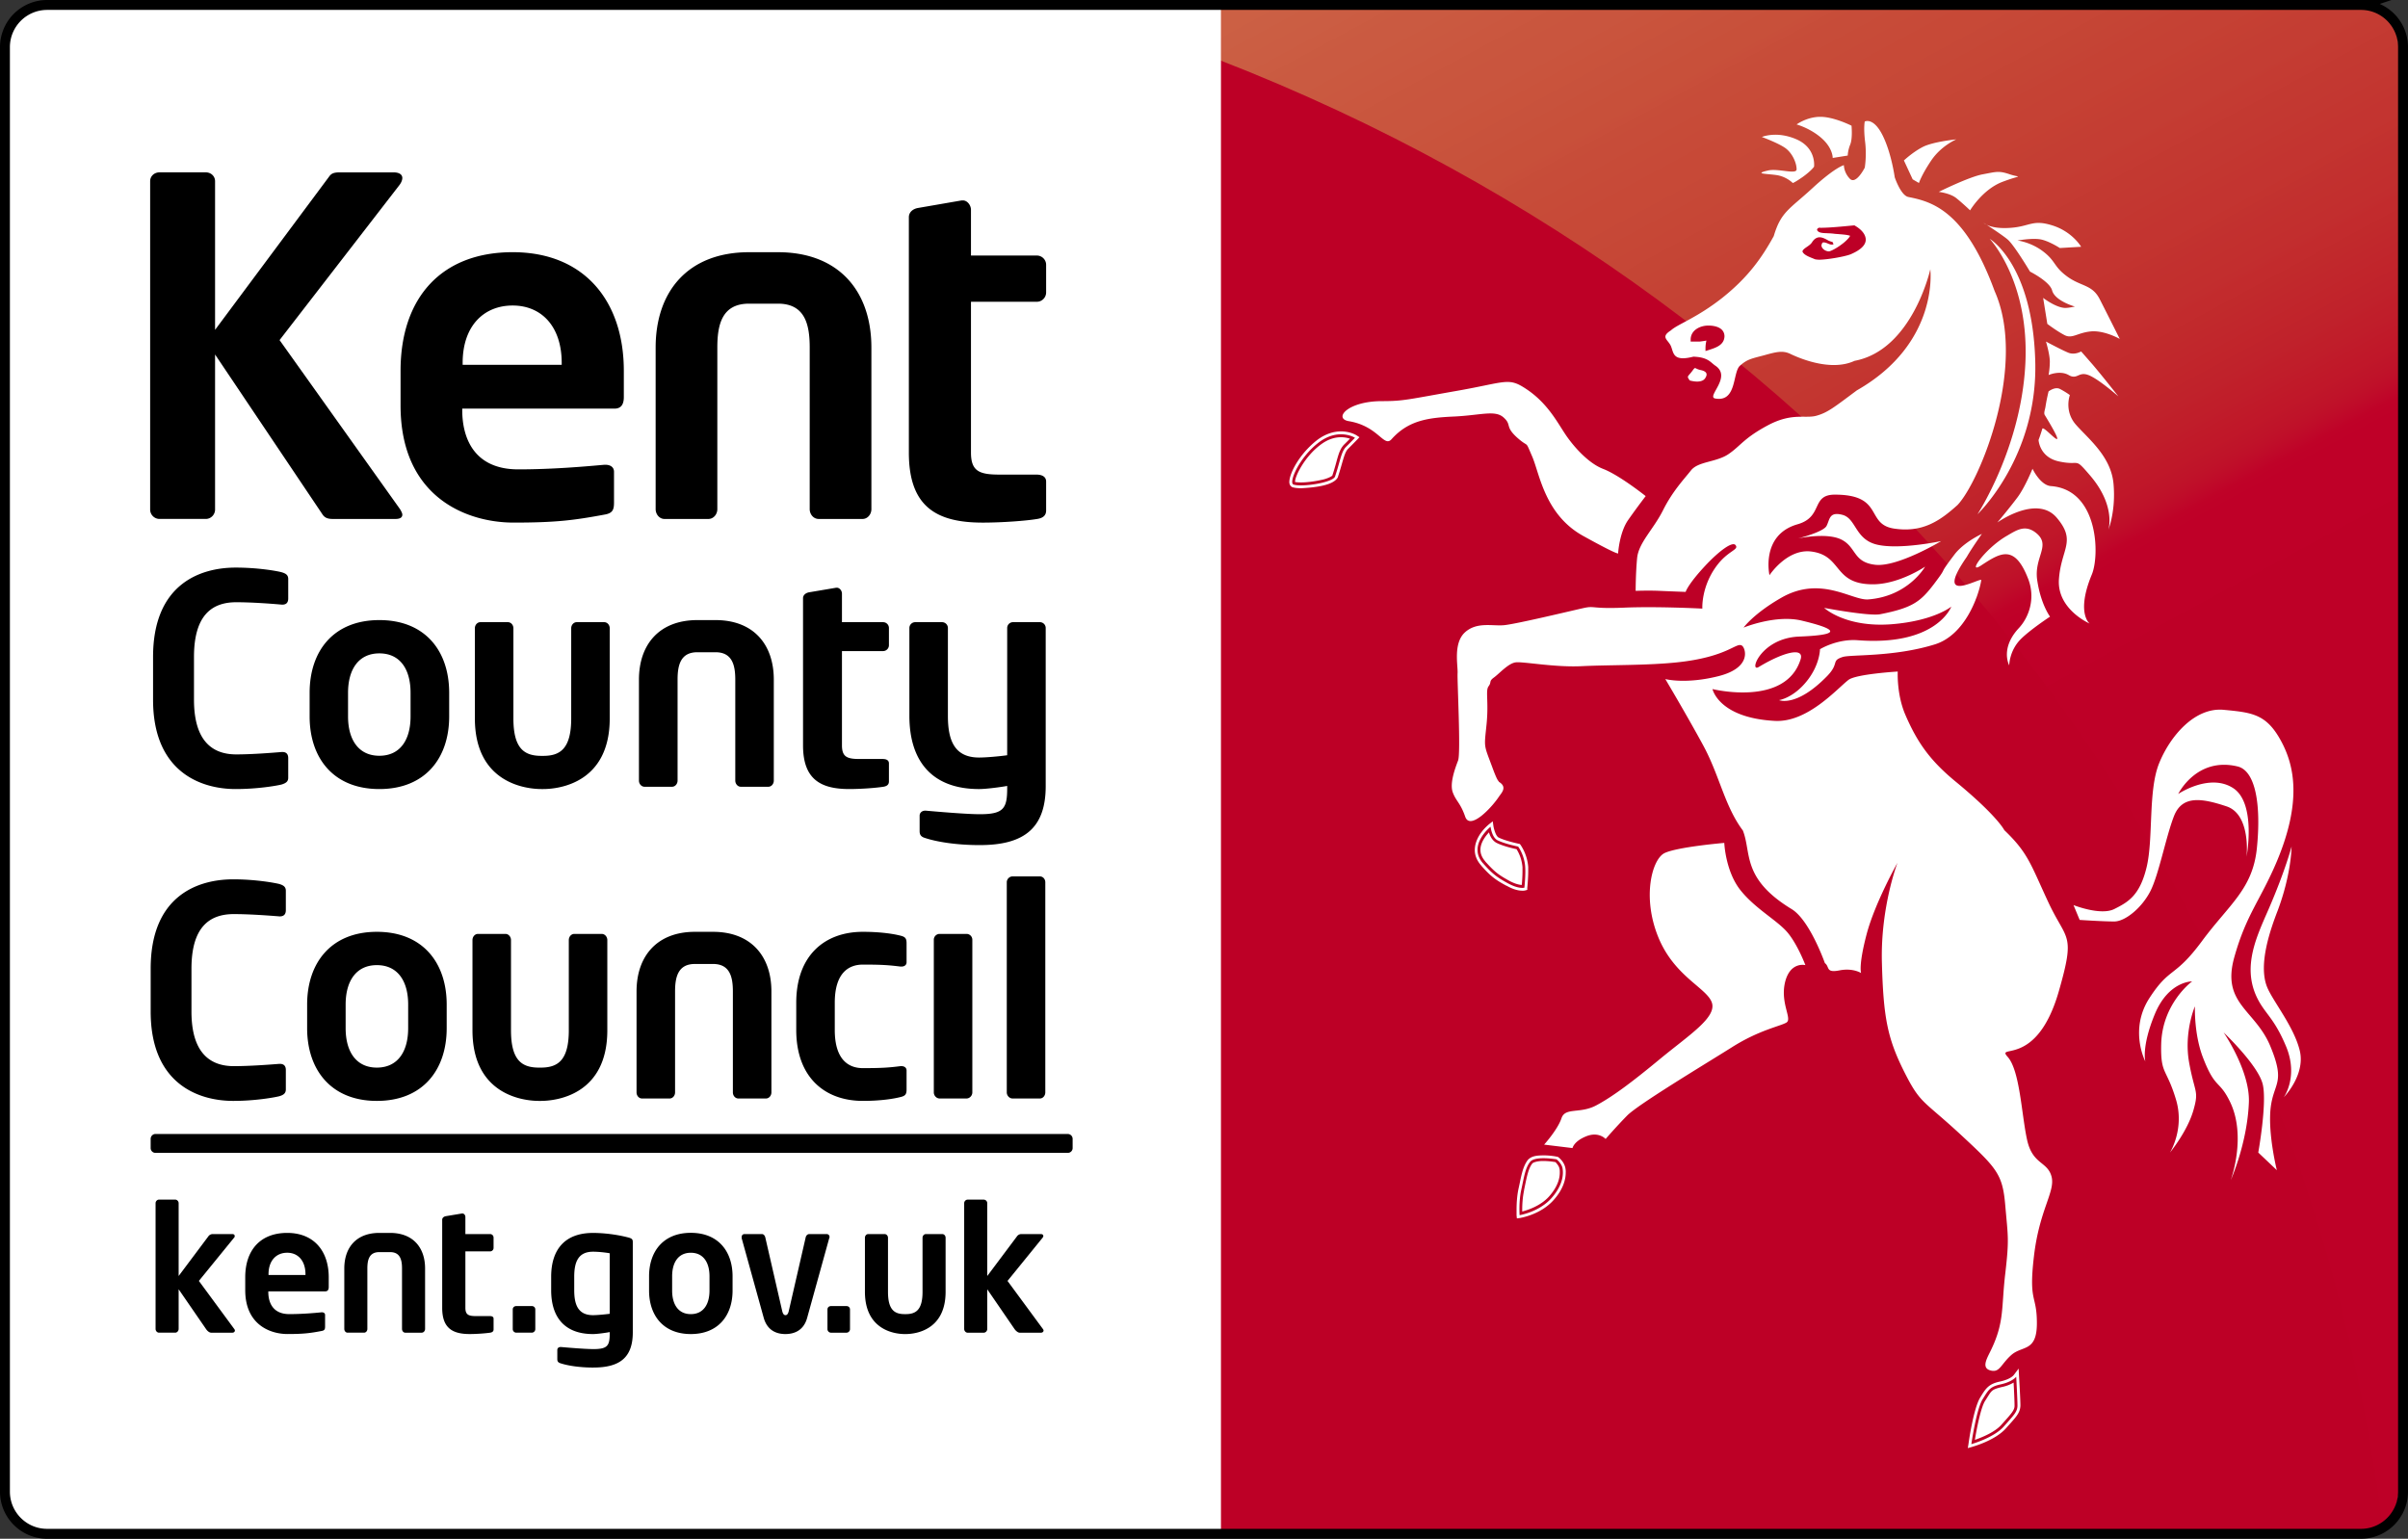
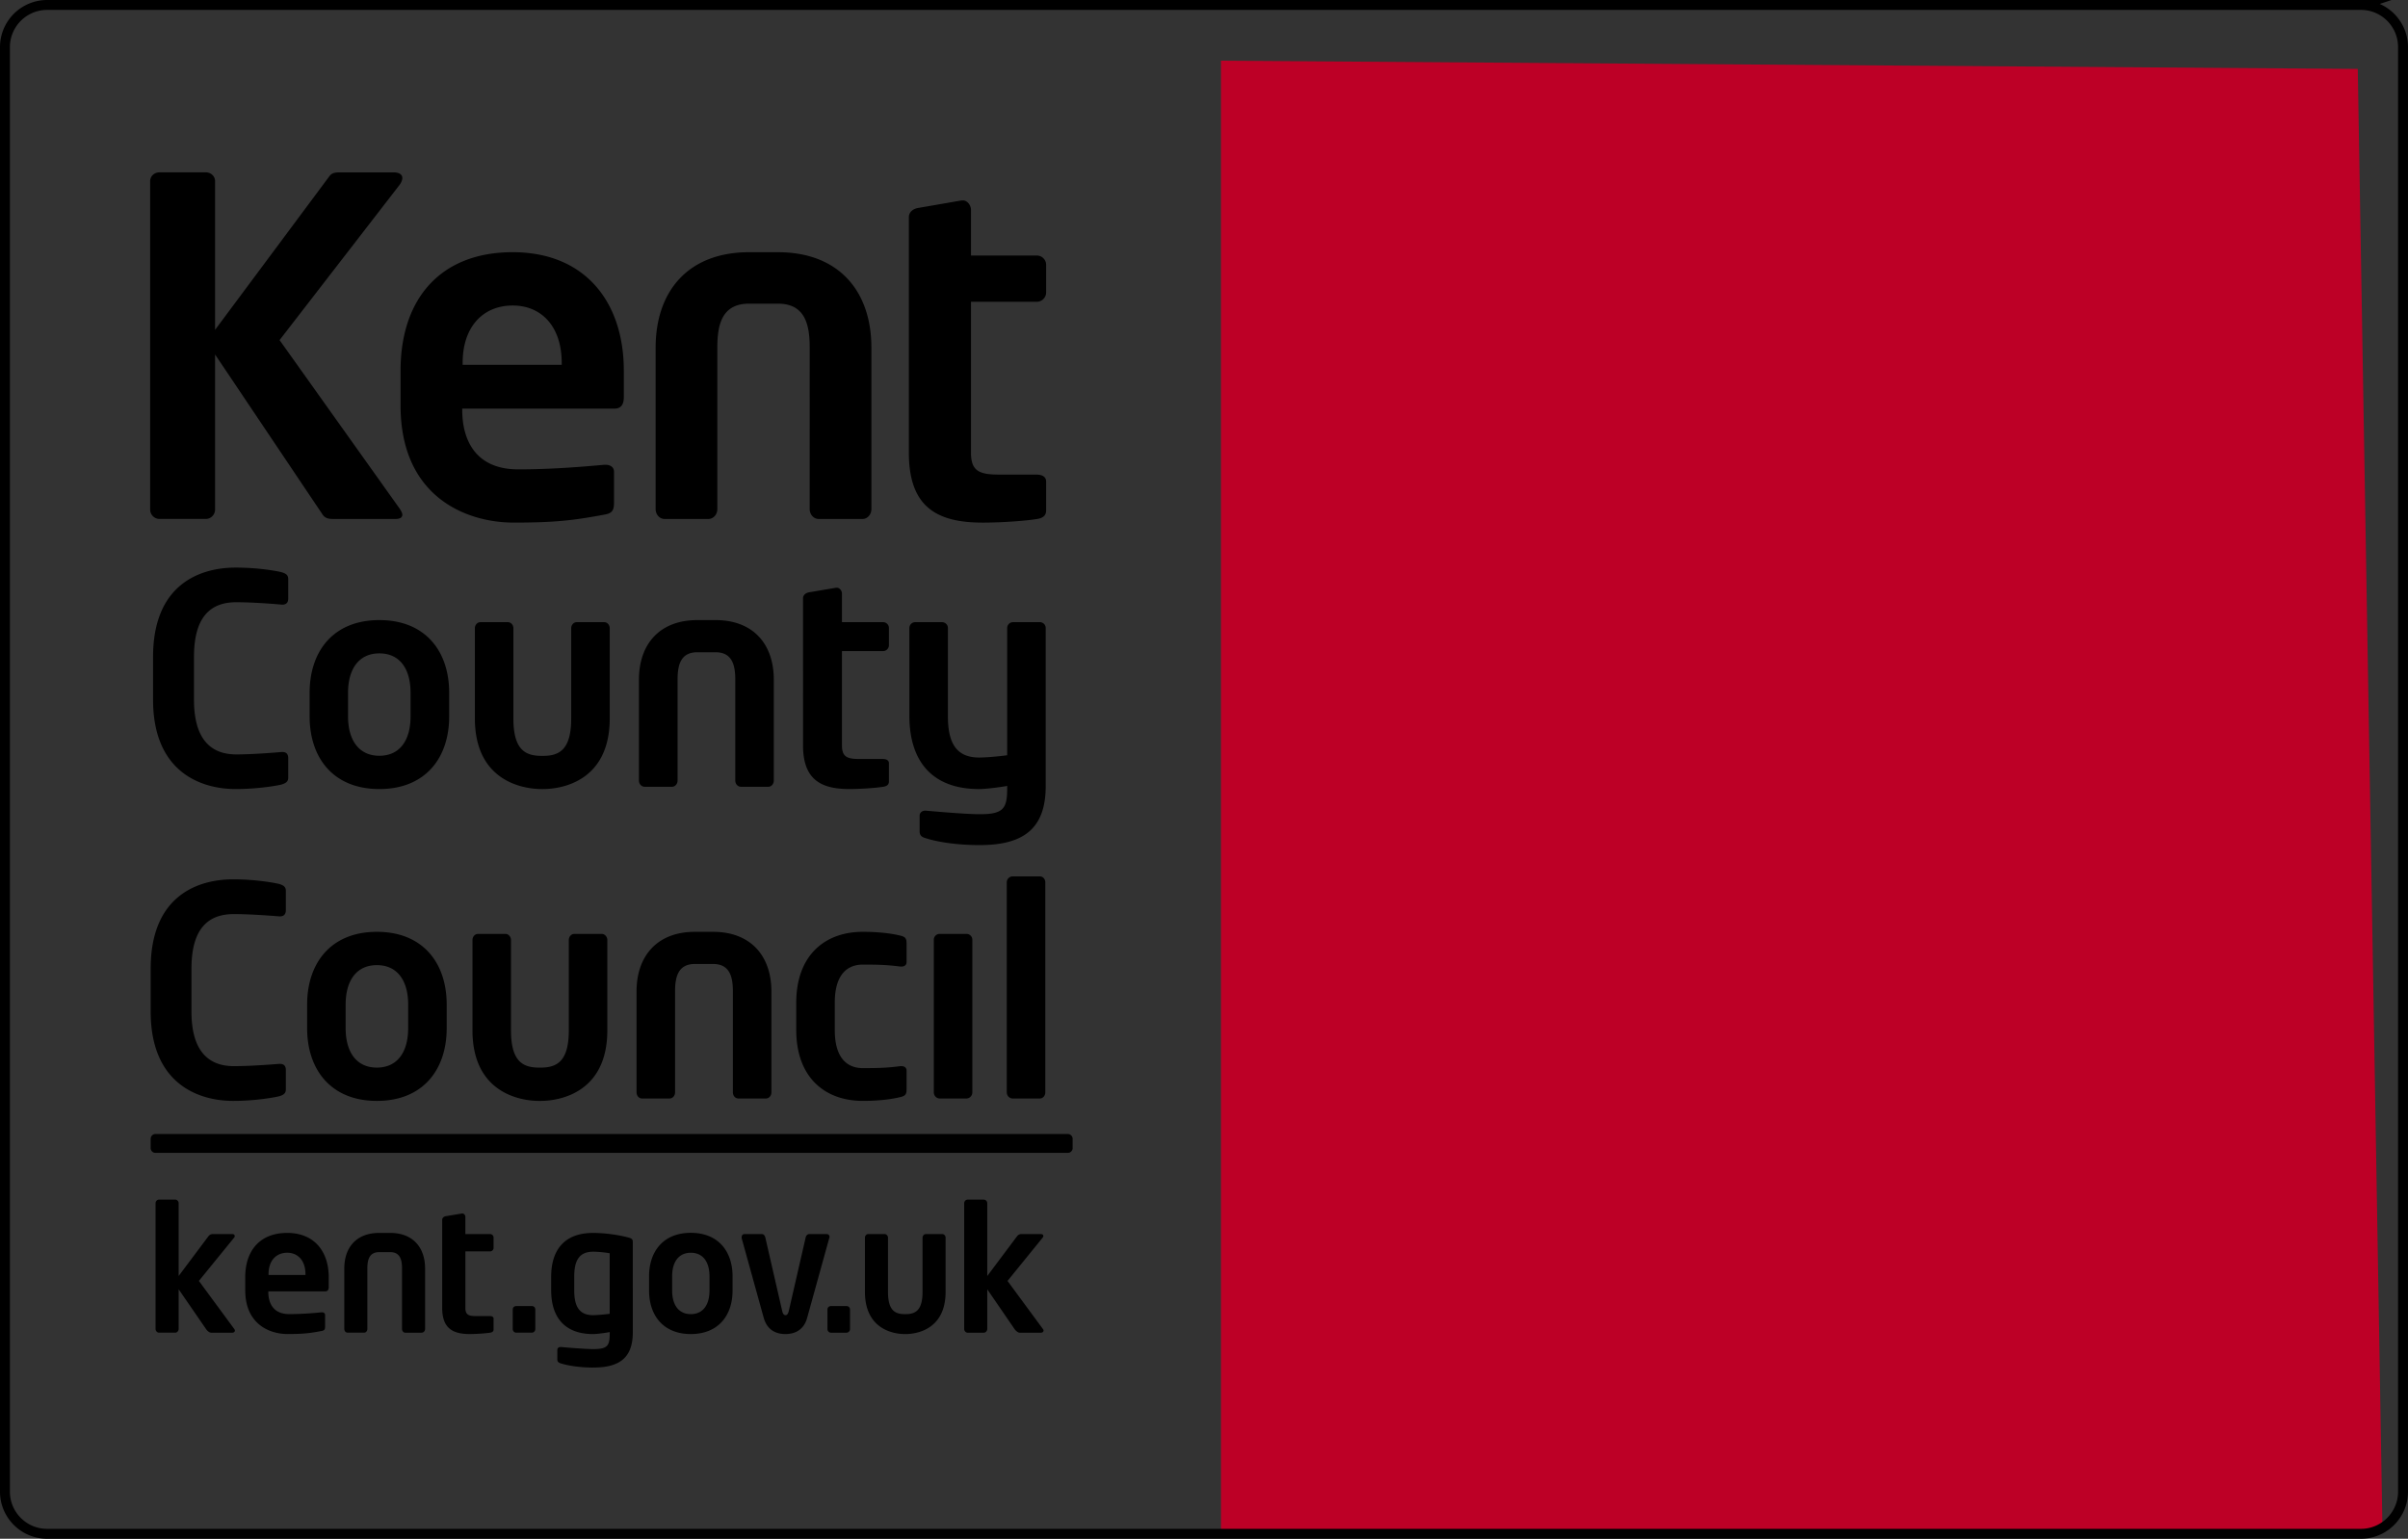
<svg xmlns="http://www.w3.org/2000/svg" width="300" height="191.729">
  <rect width="100%" height="100%" fill="#333333" stroke="none" />
  <defs>
    <linearGradient id="b" gradientUnits="userSpaceOnUse" x1=".079" y1="0" x2="1.774" y2="0" gradientTransform="scale(41.878 -41.878) rotate(-61.491 -1.884 -31.164)">
      <stop offset="0" stop-color="#cc6044" />
      <stop offset=".008" stop-color="#cc6044" />
      <stop offset=".016" stop-color="#cb5f44" />
      <stop offset=".023" stop-color="#cb5e43" />
      <stop offset=".031" stop-color="#cb5d43" />
      <stop offset=".039" stop-color="#cb5c42" />
      <stop offset=".043" stop-color="#ca5b41" />
      <stop offset=".047" stop-color="#ca5a41" />
      <stop offset=".055" stop-color="#ca5a41" />
      <stop offset=".063" stop-color="#ca5940" />
      <stop offset=".07" stop-color="#ca5840" />
      <stop offset=".078" stop-color="#ca573f" />
      <stop offset=".086" stop-color="#c9563e" />
      <stop offset=".094" stop-color="#c9553e" />
      <stop offset=".102" stop-color="#c9553e" />
      <stop offset=".109" stop-color="#c9543d" />
      <stop offset=".117" stop-color="#c9533c" />
      <stop offset=".125" stop-color="#c8523c" />
      <stop offset=".133" stop-color="#c8513b" />
      <stop offset=".141" stop-color="#c8503a" />
      <stop offset=".148" stop-color="#c8503a" />
      <stop offset=".152" stop-color="#c84e3a" />
      <stop offset=".156" stop-color="#c74d39" />
      <stop offset=".16" stop-color="#c74c39" />
      <stop offset=".164" stop-color="#c74c39" />
      <stop offset=".172" stop-color="#c74b38" />
      <stop offset=".18" stop-color="#c74a38" />
      <stop offset=".188" stop-color="#c74937" />
      <stop offset=".195" stop-color="#c74937" />
      <stop offset=".203" stop-color="#c64837" />
      <stop offset=".211" stop-color="#c64736" />
      <stop offset=".219" stop-color="#c64636" />
      <stop offset=".227" stop-color="#c54535" />
      <stop offset=".234" stop-color="#c54435" />
      <stop offset=".238" stop-color="#c54335" />
      <stop offset=".242" stop-color="#c54234" />
      <stop offset=".246" stop-color="#c54234" />
      <stop offset=".25" stop-color="#c54134" />
      <stop offset=".258" stop-color="#c54134" />
      <stop offset=".262" stop-color="#c54033" />
      <stop offset=".266" stop-color="#c53f33" />
      <stop offset=".27" stop-color="#c43f33" />
      <stop offset=".273" stop-color="#c43e33" />
      <stop offset=".281" stop-color="#c43d33" />
      <stop offset=".289" stop-color="#c43d33" />
      <stop offset=".293" stop-color="#c43b32" />
      <stop offset=".297" stop-color="#c43b32" />
      <stop offset=".301" stop-color="#c43a32" />
      <stop offset=".305" stop-color="#c33931" />
      <stop offset=".309" stop-color="#c33931" />
      <stop offset=".313" stop-color="#c33831" />
      <stop offset=".316" stop-color="#c33831" />
      <stop offset=".32" stop-color="#c33731" />
      <stop offset=".328" stop-color="#c33630" />
      <stop offset=".332" stop-color="#c33530" />
      <stop offset=".336" stop-color="#c33430" />
      <stop offset=".344" stop-color="#c33430" />
      <stop offset=".348" stop-color="#c3332f" />
      <stop offset=".352" stop-color="#c2322f" />
      <stop offset=".355" stop-color="#c2312f" />
      <stop offset=".359" stop-color="#c2302f" />
      <stop offset=".363" stop-color="#c2302e" />
      <stop offset=".367" stop-color="#c22f2e" />
      <stop offset=".375" stop-color="#c22e2e" />
      <stop offset=".379" stop-color="#c22d2e" />
      <stop offset=".383" stop-color="#c22b2d" />
      <stop offset=".387" stop-color="#c22b2d" />
      <stop offset=".391" stop-color="#c12a2c" />
      <stop offset=".395" stop-color="#c1292c" />
      <stop offset=".398" stop-color="#c1282c" />
      <stop offset=".402" stop-color="#c1272c" />
      <stop offset=".406" stop-color="#c1262c" />
      <stop offset=".41" stop-color="#c1252b" />
      <stop offset=".414" stop-color="#c1242b" />
      <stop offset=".418" stop-color="#c0232b" />
      <stop offset=".422" stop-color="#c0222b" />
      <stop offset=".426" stop-color="#c0212b" />
      <stop offset=".43" stop-color="#c01f2a" />
      <stop offset=".434" stop-color="#c01e2a" />
      <stop offset=".438" stop-color="#c01d2a" />
      <stop offset=".441" stop-color="#c01b2a" />
      <stop offset=".445" stop-color="#c01a29" />
      <stop offset=".449" stop-color="#c01829" />
      <stop offset=".453" stop-color="#c01729" />
      <stop offset=".457" stop-color="#bf1529" />
      <stop offset=".461" stop-color="#bf1329" />
      <stop offset=".465" stop-color="#bf1029" />
      <stop offset=".469" stop-color="#bf0c29" />
      <stop offset=".473" stop-color="#bf0729" />
      <stop offset=".477" stop-color="#bf0228" />
      <stop offset=".48" stop-color="#bf0128" />
      <stop offset=".484" stop-color="#bf0028" />
      <stop offset=".5" stop-color="#bf0028" />
      <stop offset=".516" stop-color="#bf0028" />
      <stop offset=".531" stop-color="#be0027" />
      <stop offset=".563" stop-color="#be0027" />
      <stop offset=".625" stop-color="#be0027" />
      <stop offset=".75" stop-color="#be0027" />
      <stop offset="1" stop-color="#be0027" />
    </linearGradient>
    <clipPath id="a">
      <path d="M1102.074 757.188v2.085c23.746 9.247 40.32 29.93 43.465 54.793.363-.289.605-.73.605-1.234v-54.066c0-.871-.707-1.578-1.578-1.578zm0 0" />
    </clipPath>
  </defs>
-   <path d="M294.142.618H5.87A5.256 5.256 0 0 0 .618 5.87v179.987c0 2.9 2.353 5.254 5.253 5.254h288.271c2.887 0 5.24-2.354 5.24-5.254V5.871c0-2.9-2.353-5.253-5.24-5.253" fill="#fff" />
  <path d="M152.113 7.562v183.55H293.57c1.235 0 2.34-.442 3.238-1.144L293.743 8.587l-141.63-1.025" fill="#bd0026" />
  <g clip-path="url(#a)" transform="translate(-3516.694 -2520.061) scale(3.329)">
-     <path d="m1078.219 770.145 57.887-31.442L1170 801.11l-57.887 31.438zm0 0" fill="url(#b)" />
-   </g>
-   <path d="M249.383 172.828c-1.353.338-1.236.43-2.068 1.717-.546.832-1.08 3.641-1.274 4.863.858-.299 2.51-.962 3.316-1.898 1.274-1.418 1.638-1.808 1.625-2.38 0-.507-.067-1.977-.117-2.86a4.79 4.79 0 0 1-1.482.558m-4.135 7.061c0-.026.585-4.304 1.443-5.734.728-1.21 1.08-1.73 2.549-2.029 1.313-.299 1.651-.806 1.651-.806l.598-.793.054.988s.17 2.809.17 3.615c-.034.975-.599 1.483-1.821 2.86-1.378 1.535-4.174 2.277-4.187 2.29l-.104-.338.104.338-.547.156zm.35.052s2.783-.78 4.032-2.184c1.235-1.405 1.716-1.847 1.716-2.614 0-.793-.156-3.602-.156-3.602s-.469.624-1.873.936c-1.404.312-1.534.624-2.315 1.873-.78 1.261-1.404 5.591-1.404 5.591m-55.721-31.612c-.183.832-.233 1.755-.233 2.367v.26c.728-.195 2.301-.703 3.368-1.899 1.105-1.261 1.313-2.289 1.313-2.952 0-.195 0-.364-.04-.481-.053-.403-.481-.78-.481-.82a8.983 8.983 0 0 0-1.522-.142c-.65-.014-1.287.156-1.391.325-.52.663-.703 1.807-1.027 3.342m-.924 3.108v-.741c0-.65.04-1.6.233-2.536.338-1.47.469-2.692 1.17-3.628.482-.533 1.223-.56 1.951-.572.858 0 1.665.143 1.834.208 0 .013.702.494.884 1.326.033.156.066.364.053.611 0 .82-.286 2.055-1.509 3.42-1.638 1.847-4.148 2.224-4.187 2.237l-.39.052zm1.69-6.671c-.624.78-.766 1.976-1.105 3.485-.326 1.495-.206 3.16-.206 3.16s2.432-.39 3.966-2.12c1.521-1.716 1.496-3.108 1.379-3.745-.13-.624-.742-1.092-.742-1.092s-2.679-.468-3.29.312m24.186-39.74s.143 3.537 2.015 5.89c1.873 2.354 4.643 3.785 5.904 5.32 1.249 1.52 2.185 4.018 2.185 4.018s-1.899-.482-2.536 2.145c-.611 2.614.923 4.539.183 5.007-.741.455-3.394.923-6.8 3.082-3.408 2.145-11.678 7.113-13.057 8.517-1.378 1.405-2.678 2.913-2.678 2.913s-.846-.962-2.406-.338c-1.56.624-1.717 1.47-1.717 1.47l-3.537-.43s1.69-1.872 2.159-3.277c.468-1.417 2.314-.52 4.356-1.625 2.029-1.08 4.474-2.913 8.024-5.852 3.576-2.939 6.983-5.11 6.358-6.944-.637-1.847-4.694-3.238-6.696-8.206-2.003-4.967-.755-9.61.767-10.403 1.534-.78 7.477-1.287 7.477-1.287m-27.127 5.345c-1.391-.742-1.99-1.197-3.173-2.536l.26-.247.273-.234c1.183 1.313 1.625 1.638 2.977 2.392.78.417 1.288.508 1.56.52.04-.39.09-1.105.09-1.729v-.468a4.97 4.97 0 0 0-.74-2.263c-.43-.09-1.691-.377-2.51-.793-.534-.299-.794-.845-.924-1.3-.455.48-1.066 1.3-1.066 2.171 0 .455.156.937.624 1.47l-.273.234-.26.247c-.572-.637-.806-1.327-.793-1.95.034-1.847 1.73-3.122 1.743-3.16l.494-.39.09.636s.233 1.249.69 1.405c.832.416 2.457.754 2.457.754l.13.027.09.103c0 .027.845 1.119.962 2.77v.507c0 .963-.117 2.094-.117 2.094v.247l-.233.065a1.285 1.285 0 0 1-.377.039c-.377 0-1.04-.091-1.95-.611m-2.937-2.783c1.183 1.326 1.716 1.716 3.082 2.47 1.378.755 2.055.547 2.055.547s.17-1.587.103-2.55c-.09-1.534-.884-2.574-.884-2.574s-1.639-.325-2.562-.78c-.715-.351-.871-1.69-.871-1.69s-2.926 2.327-.924 4.577m65.216-40.807c1.235-.715 2.288-1.47 3.654-.39 1.976 1.574-.313 3.017.17 5.982.454 2.965 1.586 4.46 1.586 4.46s-2.458 1.613-3.654 2.81c-1.43 1.443-1.43 3.263-1.43 3.263s-1.17-2.093 1.183-4.63c1.274-1.352 2.132-3.744 1.157-6.202-1.69-4.317-3.472-3.173-5.813-1.639-1.885 1.249.456-2.093 3.147-3.654m-3.082-.26s-2.276 1.04-3.446 2.614c-2.263 2.99-.546 1.027-2.536 3.654-1.665 2.172-2.64 2.952-6.697 3.745-1.418.26-6.97-.793-6.97-.793s2.627 2.47 8.361 2.042c5.332-.416 7.478-2.198 7.478-2.198s-1.808 4.941-11.652 4.187c-2.575-.195-4.707 1.119-4.707 1.119s0 1.95-1.665 4.005c-1.69 2.093-3.433 2.34-3.433 2.34s2.159.95 6.02-3.03c1.522-1.586.43-1.859 1.886-2.34.989-.338 6.346.026 11.496-1.574 3.784-1.17 5.475-6.046 5.787-7.997.08-.481-6.112 3.303-1.808-2.9.598-1.053 1.886-2.874 1.886-2.874m38.582 38.96s-.767 2.99-2.9 7.893c-1.43 3.29-3.237 6.996-1.456 10.82 1.001 2.132 2.146 2.522 3.693 6.241 1.534 3.733-.3 6.281-.3 6.281s2.705-2.756 1.99-5.786c-.728-3.056-3.446-6.281-4.11-8.037-1.066-2.809.456-7.1 1.353-9.428 1.73-4.603 1.73-7.984 1.73-7.984m-5.605 1.261s.573-5.253-2.496-6.268c-3.082-1.027-5.514-1.404-6.541 1.197-1.014 2.6-1.899 7.321-2.952 9.376-1.053 2.054-3.12 3.77-4.5 3.77-1.365 0-4.304-.194-4.304-.194l-.767-1.847s3.368 1.34 5.072.494c1.703-.858 3.185-1.651 4.044-5.253.845-3.576.17-9.454 1.534-12.874 1.366-3.407 4.448-7.048 8.076-6.697 3.615.338 5.357.546 7.19 3.992 1.574 2.965 2.563 7.4-.584 14.89-2.042 4.837-3.81 6.606-5.306 11.963-1.625 5.826 2.666 6.528 4.526 11.144 1.898 4.604.363 4.422 0 7.673-.339 3.238.78 7.698.78 7.698l-2.315-2.198s1.093-6.046.572-8.44c-.507-2.379-4.89-6.527-4.89-6.527s3.304 4.798 3.148 8.713c-.197 5.123-2.263 9.7-2.263 9.7s2.029-5.461-.103-9.804c-1.352-2.757-1.833-1.496-3.381-5.553-1.105-2.926-.975-6.307-.975-6.307s-1.405 3.25-.716 7.035c.69 3.797 1.236 3.42.547 5.852-.742 2.666-2.94 5.331-2.94 5.331s1.86-2.964.742-6.632c-1.184-3.94-1.925-3.055-1.834-6.879.13-5.097 3.85-7.815 3.85-7.815s-2.913-.052-4.63 4.044c-1.703 4.11-1.196 5.93-1.196 5.93s-2.055-3.927.507-7.893c2.562-3.954 3.108-2.458 6.528-7.074 3.407-4.617 6.359-6.49 6.866-11.652.52-5.163-.103-9.61-2.432-10.143-5.11-1.21-7.373 3.433-7.373 3.433s3.888-2.627 6.827-.741c2.939 1.872 1.69 8.556 1.69 8.556M162.1 60.11c.728 0 1.704-.13 2.523-.312.82-.156 1.378-.507 1.365-.546.663-1.95.702-3.043 1.457-3.849.3-.286.546-.546.74-.741a3.377 3.377 0 0 0-1.117-.182c-.69 0-1.574.195-2.55.936-1.976 1.47-3.198 3.953-3.172 4.604v.038c.157.027.43.052.754.052m-1.08.599c-.325-.144-.402-.469-.39-.69.04-1.118 1.314-3.51 3.447-5.175 1.092-.832 2.158-1.093 2.99-1.093 1.158 0 1.9.469 1.925.482l-.183.312.183-.312.377.247-.3.312s-.48.494-1.105 1.118c-.494.468-.637 1.56-1.3 3.576-.56 1.027-2.939 1.261-4.565 1.352-.442-.013-.78-.039-1.079-.13m7.79-6.163s-2.041-1.288-4.512.585c-2.47 1.886-3.771 5.006-3.16 5.24 1.014.365 4.928-.234 5.189-1 .663-1.977.754-3.07 1.378-3.707.637-.624 1.105-1.118 1.105-1.118m36.216 7.269s-3.238-2.588-5.28-3.381c-2.015-.767-3.966-3.121-4.863-4.525-.923-1.405-2.159-3.707-4.656-5.384-2.314-1.56-2.47-.923-8.686.169-6.216 1.092-6.684 1.287-9.363 1.287-4.304 0-6.086 2.172-4.135 2.497 3.72.624 4.356 3.342 5.331 2.237 2.146-2.393 4.669-2.679 7.907-2.822 3.25-.17 4.98-.82 6.034.117 1.066.95.13 1.092 1.69 2.51 1.56 1.391.937.182 1.873 2.34.936 2.146 1.56 7.27 6.372 9.923 4.811 2.665 4.343 2.132 4.343 2.132s.156-2.562 1.248-4.122c1.093-1.56 2.185-2.978 2.185-2.978m18.96 5.28s3.12-.78 3.563-1.548c.429-.793.3-1.846 2.015-1.391 1.717.48 1.535 3.095 4.344 3.719 2.822.637 7.932-.455 7.932-.455s-5.423 3.264-8.205 2.952c-2.783-.312-2.341-2.185-4.214-3.134-1.86-.937-5.435-.144-5.435-.144m24.85-1.99s4.916-3.523 7.4-.597c2.496 2.939.546 3.836.273 7.672-.26 3.745 3.823 5.514 3.823 5.514s-1.717-1.3.273-6.1c1.014-2.418.819-10.584-5.085-11.026-1.326-.091-2.302-2.16-2.302-2.16s-.936 2.316-1.872 3.564c-.936 1.261-2.51 3.134-2.51 3.134m6.385-16.333s.78-.624 1.405-.312a10.25 10.25 0 0 1 1.248.767s-.754 2.003.78 3.72c1.522 1.729 4.343 3.914 4.656 7.32.313 3.395-.637 5.735-.637 5.735s.988-2.99-2.341-6.827c-1.99-2.314-1.054-1.066-3.862-1.69-2.393-.533-2.497-2.666-2.497-2.666s.246-.637.468-1.391c.156-.586 3.901 4.2.313-1.704-.17-.26.04-.702.09-1.092.143-.937.377-1.86.377-1.86m8.7.624s-2.055-2.627-3.264-4.031c-1.223-1.404-1.379-1.573-1.379-1.573s-.78.468-1.56.169c-.793-.312-2.822-1.405-2.822-1.405s.481 1.587.481 2.497a9.58 9.58 0 0 1-.156 1.677s1.404-.624 2.497 0c1.092.638 1.21-.468 2.457 0 1.262.469 3.746 2.666 3.746 2.666M247.133 27.77s.78.793 3.264.624c2.51-.156 2.783-1.092 5.28-.312 2.51.78 3.601 2.666 3.601 2.666l-2.652.156s-1.444-.936-2.497-1.092c-1.067-.157-2.783.156-2.783.156s1.677.182 3.251 1.404c1.56 1.21 1.248 1.847 2.965 3.095 1.716 1.248 3.095.975 4.031 2.809a851.564 851.564 0 0 1 2.497 4.954s-1.912-1.092-3.602-.936c-1.678.17-2.302.936-3.238.481-.95-.481-2.185-1.418-2.185-1.418l-.52-3.237s1.547 1.196 2.705 1.248c.481.013 1.248-.17 1.248-.17s-2.47-.688-2.835-2.002c-.286-1.118-2.756-2.354-2.756-2.354s-2.03-3.407-2.822-4.03c-.768-.638-2.952-2.042-2.952-2.042m-5.592-3.862s3.771-1.873 5.462-2.185c1.69-.312 2.002-.481 3.394 0 1.417.468 1.534 0-.924.936-2.47.936-4.03 3.55-4.03 3.55s-.937-.897-1.717-1.521c-.78-.624-2.185-.78-2.185-.78m-4.343-3.915s1.066-1.014 2.34-1.677c1.275-.663 4.188-.95 4.188-.95s-1.886.794-3.121 2.627c-1.197 1.769-1.535 2.81-1.535 2.81l-.78-.456zm-17.699-2.926s1.834-.793 4.33.3c2.498 1.105 2.172 3.406 2.172 3.406s-.3.469-1.39 1.262c-1.106.767-1.262.767-1.262.767s-.69-.715-1.82-.95c-1.12-.22-3.265-.142-1.25-.61 1.262-.286 3.55.546 3.55-.144 0-.806-.546-2.08-1.482-2.704-.936-.625-2.848-1.327-2.848-1.327m4.33-1.56s1.275-.95 2.966-.95c1.69 0 3.875 1.106 3.875 1.106s.156 1.56-.157 2.34c-.313.768-.313 1.38-.313 1.38l-1.872.298s.033-1.21-1.379-2.458c-1.404-1.248-3.12-1.716-3.12-1.716m24.058 14.252s5.007 5.28 4.434 15.696c-.559 10.403-5.956 18.622-5.956 18.622s7.582-7.179 7.192-19.194c-.364-12.003-5.67-15.124-5.67-15.124m-37.373 17.647c-.377-.56-.287-.404.26-1.106.533-.715.246-.377 1.079-.195.832.17.897.533.598 1.002-.3.494-1.08.533-1.938.299m45.983 76.112c2.093-7.296 1.001-6.203-1.262-11.002-2.25-4.824-2.535-6.216-5.527-9.077 0 0-.845-1.742-5.981-5.981-3.225-2.64-4.838-4.89-6.346-8.388-1.105-2.562-.95-5.396-.95-5.396s-5.188.311-6.137 1.04c-1.43 1.105-5.098 5.331-9.181 5.11-7.01-.377-7.763-3.966-7.763-3.966s9.102 2.263 10.975-3.693c.494-1.56-2.08-.95-5.202.936-1.274.78.197-3.589 5.02-3.784 6.528-.247 3.498-1.222.377-1.976-3.264-.807-7.295.858-7.295.858s1.222-1.717 4.655-3.693c4.942-2.874 8.843.338 10.871.182 5.007-.377 7.088-4.083 7.088-4.083s-3.121 2.12-6.333 2.197c-5.202.091-3.875-3.576-7.855-4.083-3.017-.377-5.201 2.952-5.201 2.952s-1.132-5.02 3.498-6.346c3.238-.923 1.638-3.693 4.642-3.693 6.15 0 3.797 3.667 7.36 4.226 3.55.546 5.735-.95 7.933-2.939 2.809-2.965 8.712-17.45 4.616-26.658-3.68-10.052-7.841-11.144-10.741-11.716-.95-.182-1.703-2.458-1.703-2.458s-.365-2.653-1.288-4.746c-1.235-2.861-2.445-2.198-2.445-2.198s-.17.741.04 2.497c.22 1.755-.04 3.25-.04 3.25s-1.079 2.146-1.846 1.392c-.768-.78-.755-1.703-.755-1.703s-1.079.247-3.94 2.886c-2.874 2.64-3.9 2.926-4.798 5.956-1.457 2.64-3.147 5.085-6.372 7.66-3.225 2.548-5.618 3.316-6.437 4.083-1.352.858-.364 1.131 0 1.963.351.833.207 1.977 2.796 1.314 1.833.065 2.132.715 2.73 1.118 2.133 1.418-1.183 3.901 0 4.096 2.718.481 2.133-3.277 3.083-4.096.936-.832 1.495-.884 3.03-1.3 1.534-.43 2.301-.598 3.199-.182.884.429 4.993 2.301 8.036.884 7.217-1.353 9.44-11.405 9.44-11.405s1.158 9.207-9.154 15.085c-2.86 2.133-3.628 2.757-4.993 3.147-1.379.416-3.03-.416-6.047 1.183-3.043 1.613-3.46 2.614-4.994 3.641-1.534 1.002-3.745.872-4.63 2.003-.897 1.131-2.314 2.614-3.497 4.993-1.197 2.367-3.03 4.032-3.212 5.93-.183 1.899-.183 4.083-.183 4.083s1.547-.064 2.977 0c1.43.065 3.251.13 3.251.13s.26-.923 2.445-3.263c1.664-1.782 3.407-3.108 3.784-2.55.43.586-.936.651-2.354 2.55-1.963 2.626-1.794 5.344-1.794 5.344s-5.644-.299-9.792-.117c-4.148.17-3.55-.286-5.085.065-1.56.351-8.44 2.003-9.856 2.12-1.43.13-3.382-.456-4.864.91-1.47 1.378-.832 4.161-.897 5.084-.054.95.416 9.91.066 10.859-.364.962-1.079 2.848-.663 3.979.416 1.118.95 1.3 1.548 3.03.598 1.716 3.25-1.066 4.2-2.497.326-.481 1.08-1.196 0-1.846-.067-.209-.116.117-.82-1.808-1.078-2.9-1.027-2.38-.728-5.293.3-2.913-.156-4.265.26-4.811.403-.533 0-.598.65-1.08.65-.455 1.795-1.78 2.731-1.898.95-.117 4.968.663 8.362.468 3.394-.156 7.92-.078 11.612-.455 6.541-.663 7.517-2.614 8.232-2.08.403.285 1.274 2.717-2.94 3.784-4.122 1.04-6.631.364-6.631.364s2.718 4.564 4.746 8.31c2.016 3.731 2.653 7.541 4.916 10.558 1.105 2.783-.197 5.97 6.073 9.792 2.262 1.366 4.148 6.736 4.148 6.736.624.455.066 1.236 1.781.91 1.704-.35 2.731.326 2.731.326s-.35-.884.676-4.799c1.028-3.927 3.85-8.933 3.85-8.933s-2.107 5.5-1.938 12.366c.183 6.88.69 9.467 2.744 13.59 2.054 4.096 2.288 3.498 6.944 7.789 4.655 4.317 5.344 5.006 5.683 8.934.338 3.927.507 4.148 0 8.504-.495 4.135-.09 5.93-1.69 9.337-.495 1.08-1.38 2.367-.184 2.718 1.197.338 1.287-.728 2.64-1.925 1.365-1.196 3.173-.338 3.173-3.953 0-3.628-1.053-2.51-.364-8.349.676-5.838 2.704-8.075 2.184-9.948-.52-1.885-2.366-1.456-3.043-4.564-.689-3.108-.884-8.608-2.418-10.325-1.535-1.704 3.602 1.47 6.372-8.166" fill="#fff" />
+     </g>
  <path d="m224.766 31.28-.033.014.13-.13-.117.117zm6.294-3.198c-.116-.014-2.783.299-4.161.299-.103 0-.183 0-.26-.014-.156.065-.26.13-.26.286.233.534 1.158.326 2.211.482.52.039 1.04.077 1.418.13.17.026.326.065.429.09.033.014.04.027.053.027-.053.195-.56.728-1.118 1.119-.598.455-1.353.832-1.522.819-.455 0-.923-.377-.923-.741 0-.052 0-.091.033-.13.067-.235.104-.235.247-.248.143 0 .338.065.52.144.157.064.313.13.468.13h.04c.067 0 .143 0 .196-.065l-.156-.3c-.033.014-.04.014-.067.014-.076-.013-.206-.065-.377-.13-.286-.156-.702-.416-1.131-.43-.326 0-.663.183-.923.586-.3.52-1.054.728-1.21 1.131v.079c.207.468 1.001.702 1.534.936.13.04.3.052.533.065 1.067-.013 3.213-.39 3.928-.676 1.365-.585 1.885-1.21 1.885-1.834-.033-1.092-1.404-1.742-1.404-1.768m-18.215 12.483c-1.027 0-2.184.572-2.197 1.73v.26h1.157c.338-.04.572-.079.806-.118a4.126 4.126 0 0 0-.116.95v.35l.338-.104c.858-.286 2.003-.585 2.029-1.755-.04-1.08-1.197-1.314-2.016-1.314" fill="#bd0026" />
  <path d="M133.634 143.05a.6.6 0 0 1-.61.598H19.368a.596.596 0 0 1-.598-.599v-1.144c0-.338.273-.611.598-.611h113.654a.61.61 0 0 1 .611.611zm-4.083-6.177h-3.394c-.403 0-.728-.365-.728-.755v-26.19c0-.39.326-.728.728-.728h3.394c.39 0 .677.338.677.728v26.19c0 .39-.287.755-.677.755m-9.141 0h-3.342c-.403 0-.729-.365-.729-.755v-19.024c0-.404.327-.729.729-.729h3.342c.403 0 .728.326.728.729v19.024c0 .39-.327.755-.728.755m-8.219-.183c-.845.222-2.484.482-4.694.482-4.72 0-8.297-2.913-8.297-8.843v-3.381c0-5.93 3.576-8.843 8.297-8.843 2.21 0 3.849.26 4.694.481.611.144.754.365.754.95v2.353c0 .365-.286.547-.637.547h-.116c-1.457-.182-2.328-.247-4.695-.247-1.716 0-3.498.975-3.498 4.759v3.381c0 3.784 1.782 4.76 3.498 4.76 2.367 0 3.238-.065 4.695-.248h.116c.351 0 .637.183.637.547v2.353c0 .586-.143.807-.754.95m-16.775.182h-3.42c-.403 0-.69-.365-.69-.755v-12.587c0-1.782-.363-3.42-2.47-3.42h-2.263c-2.106 0-2.47 1.638-2.47 3.42v12.587c0 .39-.287.755-.69.755h-3.42c-.403 0-.689-.365-.689-.755v-12.587c0-4.396 2.55-7.426 7.27-7.426h2.262c4.72 0 7.27 3.03 7.27 7.426v12.587c0 .39-.287.755-.69.755m-28.05.299h-.219c-2.146 0-8.284-.872-8.284-8.804v-11.235c0-.403.287-.768.69-.768h3.42c.39 0 .689.365.689.768v11.235c0 3.784 1.378 4.655 3.485 4.655h.22c2.106 0 3.498-.87 3.498-4.655v-11.235c0-.403.286-.768.689-.768h3.407c.403 0 .702.365.702.768v11.235c0 7.932-6.15 8.804-8.296 8.804m-16.515-12.003c0-2.99-1.353-4.915-3.901-4.915-2.536 0-3.889 1.924-3.889 4.915v2.939c0 2.99 1.353 4.915 3.889 4.915 2.548 0 3.9-1.924 3.9-4.915zm-3.901 12.003c-5.696 0-8.687-3.863-8.687-9.064v-2.939c0-5.202 2.99-9.064 8.687-9.064 5.721 0 8.7 3.862 8.7 9.064v2.939c0 5.201-2.979 9.064-8.7 9.064m-12.146-.586c-.546.144-2.952.586-5.748.586-4.37 0-10.286-2.146-10.286-11.132v-5.344c0-9.13 5.917-11.132 10.286-11.132 2.796 0 5.202.442 5.748.585.468.144.806.326.806.833v2.431c0 .443-.196.768-.741.768h-.067c-1.274-.104-3.745-.286-5.67-.286-3.055 0-5.279 1.638-5.279 6.8v5.345c0 5.046 2.224 6.801 5.28 6.801 1.924 0 4.395-.182 5.67-.285h.066c.546 0 .741.325.741.754v2.431c0 .52-.338.703-.806.846m87.282-31.288c-3.043 0-5.448-.43-6.788-.871-.507-.143-.728-.364-.728-.871v-1.925c0-.364.3-.624.689-.624h.077c1.638.143 5.084.442 6.749.442 2.952 0 3.394-.728 3.394-3.238v-.286c-.767.143-2.614.39-3.498.39-5.84 0-8.687-3.446-8.687-9.129V78.251c0-.403.327-.728.728-.728h3.342c.403 0 .729.325.729.728v10.936c0 2.991.767 5.202 3.888 5.202.884 0 2.483-.143 3.498-.286V78.25c0-.403.326-.728.728-.728h3.342c.403 0 .728.325.728.728v19.701c0 5.163-2.613 7.347-8.192 7.347m-12.028-7.27c-.884.144-2.73.287-4.252.287-3.602 0-5.76-1.236-5.76-5.449V74.532c0-.39.338-.65.74-.729l3.382-.572h.103c.326 0 .624.364.624.729v3.563h5.124c.403 0 .728.325.728.728v2.146c0 .39-.326.728-.728.728h-5.124v11.742c0 1.457.65 1.704 2.211 1.704h2.874c.481 0 .767.182.767.546v2.25c0 .377-.22.585-.69.663m-14.342 0h-3.42c-.39 0-.69-.364-.69-.767V84.688c0-1.782-.363-3.42-2.47-3.42h-2.25c-2.119 0-2.47 1.638-2.47 3.42v12.575c0 .403-.3.767-.69.767h-3.42c-.403 0-.702-.364-.702-.767V84.688c0-4.408 2.55-7.425 7.283-7.425h2.25c4.733 0 7.268 3.017 7.268 7.425v12.575c0 .403-.286.767-.689.767m-28.036.286h-.22c-2.146 0-8.297-.871-8.297-8.804V78.277c0-.39.287-.754.69-.754h3.42c.403 0 .69.364.69.754v11.235c0 3.797 1.377 4.669 3.497 4.669h.22c2.093 0 3.485-.872 3.485-4.669V78.277c0-.39.286-.754.689-.754h3.42c.403 0 .69.364.69.754v11.235c0 7.933-6.138 8.804-8.284 8.804M51.15 86.326c0-2.99-1.34-4.915-3.889-4.915-2.535 0-3.9 1.924-3.9 4.915v2.94c0 2.977 1.365 4.902 3.9 4.902 2.55 0 3.889-1.925 3.889-4.903zm-3.889 11.99c-5.708 0-8.686-3.85-8.686-9.05v-2.94c0-5.214 2.978-9.063 8.686-9.063 5.71 0 8.7 3.849 8.7 9.063v2.94c0 5.2-2.99 9.05-8.7 9.05m-12.158-.572c-.546.143-2.939.572-5.748.572-4.356 0-10.286-2.146-10.286-11.131v-5.332c0-9.129 5.93-11.131 10.286-11.131 2.81 0 5.202.429 5.748.585.481.143.806.325.806.832v2.432c0 .442-.183.767-.728.767h-.077c-1.261-.117-3.745-.299-5.67-.299-3.055 0-5.266 1.639-5.266 6.814v5.332c0 5.058 2.21 6.814 5.267 6.814 1.924 0 4.408-.195 5.67-.3h.076c.546 0 .728.326.728.768v2.445c0 .494-.326.676-.806.832m94.122-33.082c-1.391.234-4.356.455-6.8.455-5.761 0-9.195-1.977-9.195-8.726V27.067c0-.637.52-1.053 1.158-1.157l5.41-.936h.183c.52 0 .988.585.988 1.17v5.696h8.205c.637 0 1.158.52 1.158 1.157v3.433c0 .65-.52 1.17-1.158 1.17h-8.205v18.791c0 2.328 1.04 2.744 3.55 2.744h4.59c.754 0 1.223.286 1.223.871v3.602c0 .586-.351.937-1.106 1.054m-21.77 0h-5.461c-.65 0-1.118-.585-1.118-1.223V43.31c0-2.86-.573-5.474-3.953-5.474h-3.602c-3.382 0-3.954 2.614-3.954 5.474v20.13c0 .638-.468 1.223-1.118 1.223h-5.462c-.637 0-1.105-.585-1.105-1.223V43.31c0-7.048 4.07-11.885 11.639-11.885h3.602c7.568 0 11.638 4.837 11.638 11.885v20.13c0 .638-.468 1.223-1.105 1.223M69.98 45.22c0-4.538-2.51-7.152-6.111-7.152-3.602 0-6.23 2.549-6.23 7.152v.234H69.98zm6.567 5.696h-18.96v.182c0 3.38 1.392 7.386 6.984 7.386 4.24 0 8.257-.351 10.702-.572h.17c.585 0 1.053.286 1.053.871v3.836c0 .923-.183 1.34-1.222 1.509-3.784.702-6.047.988-11.288.988-5.825 0-14.083-3.134-14.083-14.603v-4.305c0-9.076 5.058-14.785 13.966-14.785 8.96 0 13.85 6.125 13.85 14.785v3.264c0 .937-.352 1.444-1.17 1.444M49.251 64.662h-7.79c-.701 0-1.053-.182-1.339-.65L26.794 44.168V63.49c0 .638-.52 1.17-1.157 1.17h-5.76c-.65 0-1.171-.532-1.171-1.17v-40.91c0-.637.52-1.105 1.17-1.105h5.761c.637 0 1.157.468 1.157 1.105V41.1l14.253-19.155c.3-.403.702-.468 1.34-.468h6.631c.767 0 1.105.299 1.105.702 0 .286-.17.65-.403.936l-14.889 19.26 15.006 21.065c.17.286.287.52.287.69 0 .35-.287.533-.871.533m80.441 101.391h-2.652c-.233 0-.495-.247-.637-.442l-3.408-4.967v4.941c0 .247-.196.468-.442.468h-2.002c-.233 0-.43-.22-.43-.468v-15.67c0-.234.197-.442.43-.442h2.002c.247 0 .442.208.442.442v9.077l3.72-4.967a.665.665 0 0 1 .494-.26h2.444c.22 0 .327.09.327.247 0 .065-.034.13-.09.208l-4.37 5.383 4.422 6.008c.04.065.066.104.066.182 0 .13-.13.26-.312.26m-16.857.17h-.13c-1.274 0-4.954-.52-4.954-5.267v-6.736c0-.234.17-.455.416-.455h2.042c.233 0 .416.22.416.455v6.736c0 2.262.819 2.783 2.08 2.783h.13c1.262 0 2.094-.52 2.094-2.783v-6.736c0-.234.183-.455.416-.455h2.042c.246 0 .416.22.416.455v6.736c0 4.746-3.68 5.266-4.968 5.266m-7.373-.169h-1.937a.447.447 0 0 1-.442-.442v-2.458c0-.247.196-.416.442-.416h1.937c.233 0 .43.17.43.416v2.458a.445.445 0 0 1-.43.442m-2.158-11.781-2.745 9.909c-.429 1.6-1.612 2.041-2.717 2.041-1.106 0-2.263-.442-2.705-2.041l-2.744-9.91v-.155c0-.195.157-.351.338-.351h2.185c.196 0 .364.156.429.442l2.094 9.115c.09.417.246.547.416.547.17 0 .326-.13.416-.547l2.093-9.115c.054-.286.26-.442.456-.442h2.171c.197 0 .352.156.352.35 0 .04 0 .105-.034.157m-14.921 4.76c0-1.782-.806-2.94-2.328-2.94-1.521 0-2.327 1.158-2.327 2.94v1.768c0 1.781.806 2.939 2.327 2.939 1.522 0 2.328-1.158 2.328-2.94zm-2.328 7.19c-3.42 0-5.201-2.314-5.201-5.422v-1.769c0-3.108 1.781-5.422 5.201-5.422s5.202 2.314 5.202 5.422v1.769c0 3.108-1.782 5.422-5.202 5.422m-10.104-10.065c-.403-.078-1.3-.195-2.08-.195-1.873 0-2.341 1.327-2.341 3.121v1.678c0 1.781.468 3.108 2.34 3.108.52 0 1.47-.091 2.081-.17zm-2.015 14.24c-1.834 0-3.264-.26-4.07-.52-.314-.091-.443-.222-.443-.52v-1.158c0-.221.17-.364.416-.364h.04c.989.09 3.056.26 4.058.26 1.755 0 2.015-.442 2.015-1.938v-.182c-.455.091-1.56.247-2.08.247-3.512 0-5.215-2.067-5.215-5.461v-1.678c0-3.394 1.703-5.462 5.214-5.462 1.392 0 3.018.208 4.37.56.507.13.585.26.585.585V166c0 3.095-1.56 4.395-4.89 4.395m-7.686-4.343h-1.937a.447.447 0 0 1-.443-.442v-2.458c0-.247.197-.416.443-.416h1.937c.233 0 .43.17.43.416v2.458a.445.445 0 0 1-.43.442m-5.188 0c-.52.078-1.626.17-2.55.17-2.158 0-3.432-.742-3.432-3.265v-10.975c0-.234.196-.39.429-.442l2.029-.338h.066c.197 0 .364.208.364.429v2.133h3.082c.234 0 .43.195.43.442v1.287c0 .234-.197.43-.43.43H57.98v7.034c0 .872.404 1.028 1.327 1.028h1.73c.285 0 .455.104.455.325v1.34c0 .22-.13.35-.417.403m-8.532 0h-2.054c-.233 0-.404-.222-.404-.469v-7.53c0-1.065-.22-2.04-1.482-2.04h-1.353c-1.26 0-1.482.975-1.482 2.04v7.53c0 .247-.17.468-.416.468h-2.042c-.246 0-.416-.22-.416-.468v-7.53c0-2.639 1.522-4.433 4.356-4.433h1.353c2.822 0 4.356 1.794 4.356 4.434v7.53c0 .246-.183.467-.416.467m-14.486-7.282c0-1.69-.936-2.679-2.276-2.679-1.352 0-2.328.963-2.328 2.68v.09h4.604zm2.47 2.133h-7.1v.078c0 1.261.52 2.757 2.614 2.757 1.587 0 3.082-.13 4.005-.222h.064c.22 0 .39.118.39.326v1.443c0 .351-.067.494-.455.56-1.418.272-2.263.376-4.227.376-2.184 0-5.266-1.183-5.266-5.461v-1.613c0-3.394 1.898-5.526 5.227-5.526 3.342 0 5.176 2.275 5.176 5.526v1.21c0 .35-.13.546-.43.546m-11.558 5.15H26.3c-.233 0-.494-.248-.624-.443l-3.42-4.967v4.941c0 .247-.196.468-.43.468h-2.015c-.233 0-.429-.22-.429-.468v-15.67c0-.234.196-.442.43-.442h2.015c.233 0 .429.208.429.442v9.077l3.72-4.967a.687.687 0 0 1 .506-.26h2.432c.22 0 .326.09.326.247 0 .065 0 .13-.08.208l-4.382 5.383 4.421 6.008c.04.065.067.104.067.182 0 .13-.13.26-.3.26" />
  <path d="M294.142.618H5.872A5.256 5.256 0 0 0 .617 5.87v179.987c0 2.9 2.353 5.254 5.253 5.254h288.27c2.888 0 5.241-2.354 5.241-5.254V5.871c0-2.9-2.353-5.253-5.24-5.253zm0 0" fill="none" stroke="#000" stroke-width="1.235" stroke-miterlimit="10" />
</svg>